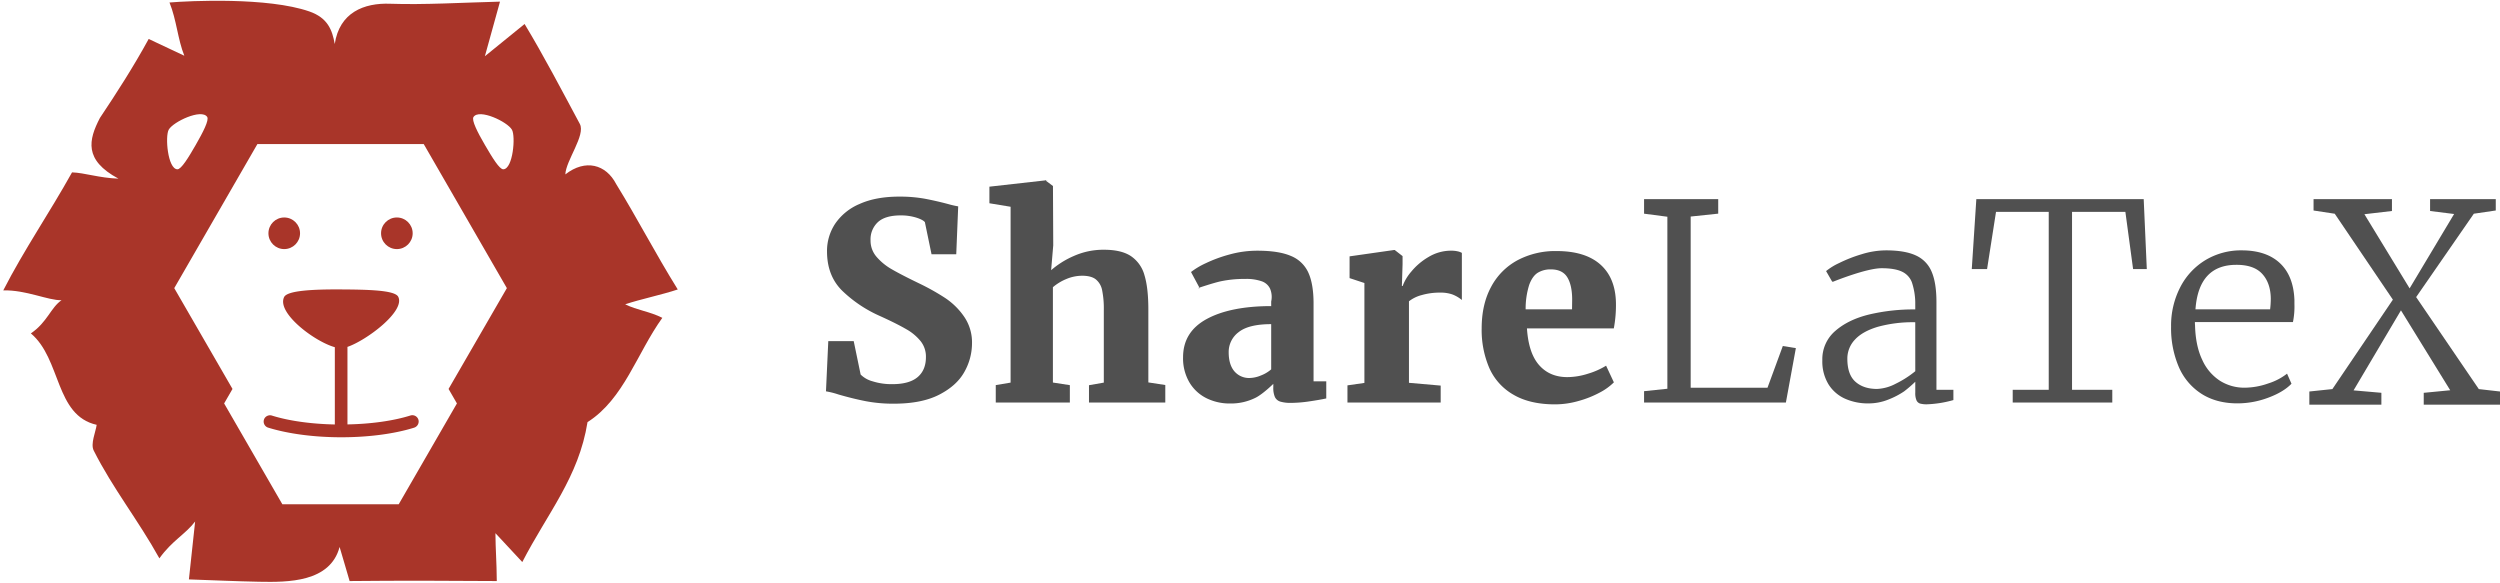
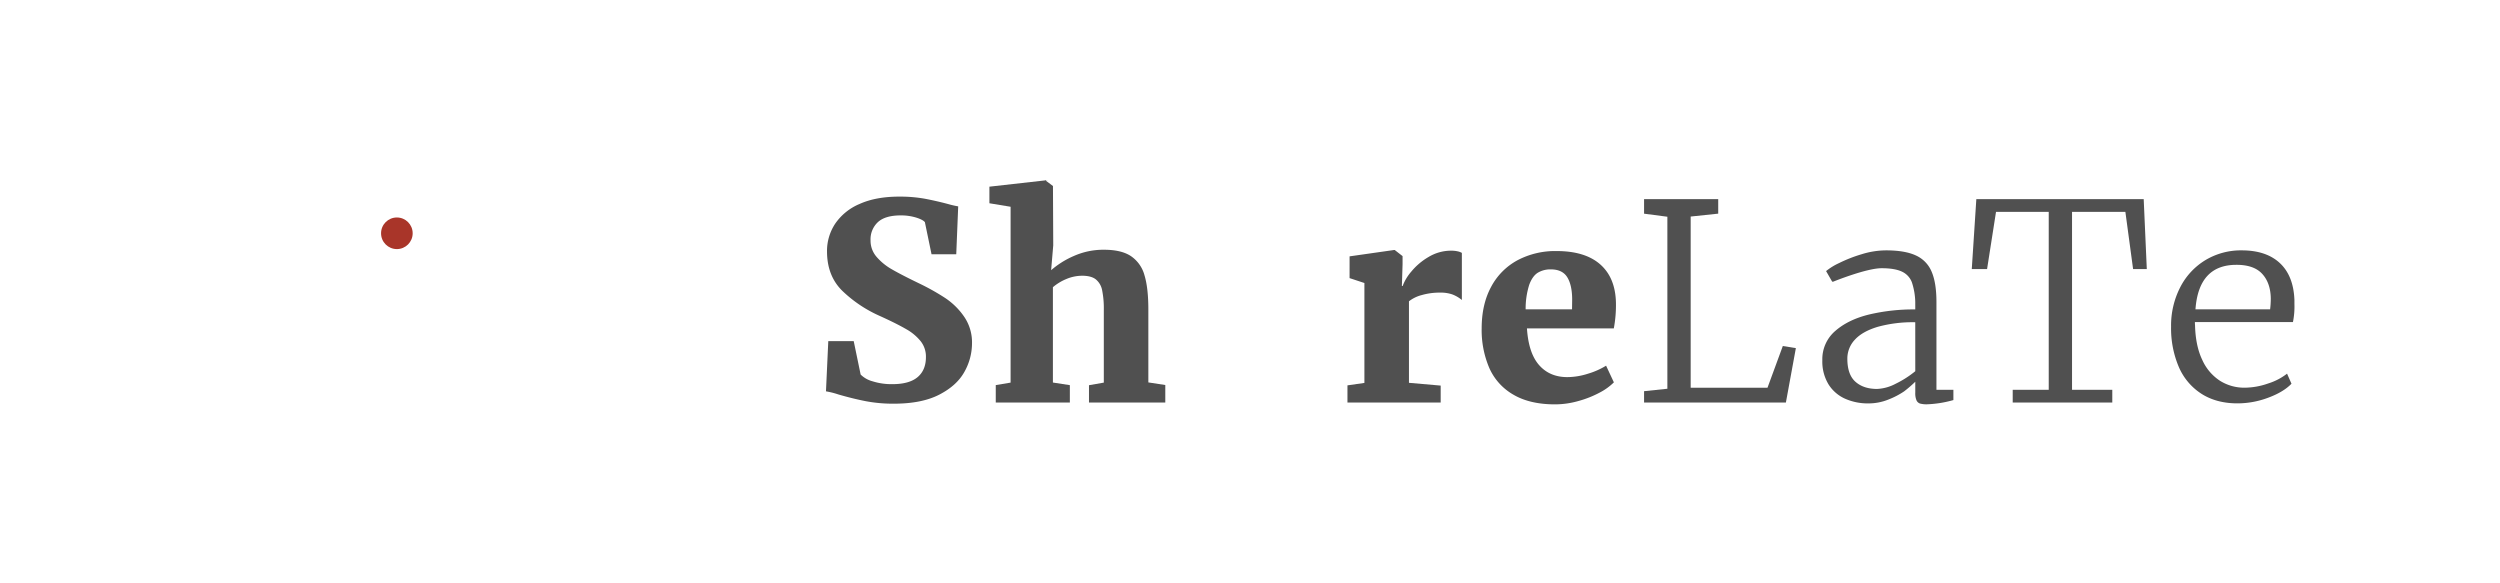
<svg xmlns="http://www.w3.org/2000/svg" id="Layer_1" data-name="Layer 1" width="1180" height="275" viewBox="0 0 1180 275">
  <title>SL New Logo</title>
  <path d="M390.95,161h12l3.27,15.78a12.61,12.61,0,0,0,5.64,3.2,29.59,29.59,0,0,0,9.3,1.34q8.08,0,12-3.36t3.88-9.54a11.66,11.66,0,0,0-2.47-7.35,23.64,23.64,0,0,0-6.93-5.76q-4.46-2.59-12.28-6.14a61.28,61.28,0,0,1-17.73-11.84q-7.28-7.1-7.28-18.69a23.25,23.25,0,0,1,3.82-13,26.13,26.13,0,0,1,11.51-9.35q7.69-3.49,18.85-3.49a66.54,66.54,0,0,1,12,1q5.29,1,10.87,2.48a46.71,46.71,0,0,0,4.87,1.13L451.35,120H439.68l-3.14-15.16q-1-1.18-4.2-2.17a24.53,24.53,0,0,0-7.21-1q-7.31,0-10.77,3.18a11.1,11.1,0,0,0-3.46,8.6,11.64,11.64,0,0,0,2.82,7.76,27.29,27.29,0,0,0,7.21,5.89q4.39,2.55,12.79,6.61a109,109,0,0,1,12.41,6.95,33,33,0,0,1,8.95,8.82A21.43,21.43,0,0,1,458.79,162a27.54,27.54,0,0,1-3.59,13.52q-3.59,6.48-11.86,10.75t-21.48,4.27a68.93,68.93,0,0,1-13.43-1.22q-6.12-1.22-12.73-3.14a38.18,38.18,0,0,0-5.84-1.47Z" fill="#505050" />
  <path d="M477,180.59v-83l-10-1.65V88.11L494.6,85h-1.35L497,87.79l.13,28-1,11.74a41.48,41.48,0,0,1,10.77-6.73,34.34,34.34,0,0,1,14.21-2.92q8.14,0,12.68,3a15.91,15.91,0,0,1,6.39,9q1.84,6,1.84,16.14v34.48l8,1.23V190H514v-8.18l7-1.23V146.51a44.38,44.38,0,0,0-.8-9.55,8.71,8.71,0,0,0-3-5.12q-2.17-1.68-6.38-1.69a19.24,19.24,0,0,0-7.44,1.52,23.49,23.49,0,0,0-6.41,3.89v45l8,1.23V190H470v-8.24Z" fill="#505050" />
-   <path d="M600,142.32a10,10,0,0,0-.56-6.13,6.79,6.79,0,0,0-3.84-3.4,22.13,22.13,0,0,0-8-1.13,53.4,53.4,0,0,0-11.71,1.18c-3.49.79-10.51,3.16-10.51,3.16h.87l-4.09-7.61a35.31,35.31,0,0,1,6.89-4.12,65.6,65.6,0,0,1,11.27-4.15,49,49,0,0,1,13.19-1.79q10.07,0,15.83,2.49a15.32,15.32,0,0,1,8.21,7.88q2.45,5.4,2.45,14.57V180h6v8.06q-3.21.7-8.06,1.4a60.62,60.62,0,0,1-8.5.7,16.86,16.86,0,0,1-5.13-.6,4.16,4.16,0,0,1-2.55-2.16,10.71,10.71,0,0,1-.76-4.54v-1.68s-4.64,4.6-8.2,6.47a26,26,0,0,1-12.25,2.8,24.6,24.6,0,0,1-11.14-2.52,19.35,19.35,0,0,1-8-7.43,22.4,22.4,0,0,1-3-11.86q0-12,11.17-18.07c7.45-4.06,17.75-6.09,30.43-6.09ZM600,153q-10.6,0-15.33,3.75a11.64,11.64,0,0,0-4.73,9.52q0,5.84,2.7,9a9.09,9.09,0,0,0,7.27,3.14,14.51,14.51,0,0,0,5.17-1.16,16.24,16.24,0,0,0,4.92-2.91Z" fill="#505050" />
  <path d="M644,180.74V133.58l-7-2.31V121l21-3h.31l3.7,2.88v3.79L661.69,135h.36a22.2,22.2,0,0,1,4.07-6.79,30.1,30.1,0,0,1,8.11-6.89,20.6,20.6,0,0,1,10.77-3,13.44,13.44,0,0,1,2.92.29,7.24,7.24,0,0,1,2.08.75V141.6a15.7,15.7,0,0,0-4.58-2.66,17,17,0,0,0-5.67-.83,30.74,30.74,0,0,0-8.72,1.17,16.39,16.39,0,0,0-6,2.93v38.48L680,182v8H636v-8.11Z" fill="#505050" />
  <path d="M703.77,135.47a30.45,30.45,0,0,1,12.41-12.59,38,38,0,0,1,18.54-4.38q13.39,0,20.54,6.25t7.46,17.93a59.75,59.75,0,0,1-1,12.32h-41q.76,11.68,5.74,17.33T739.73,178a32.64,32.64,0,0,0,9.93-1.65,35.4,35.4,0,0,0,8.41-3.75l3.68,7.87a27.37,27.37,0,0,1-6.57,4.76,47.78,47.78,0,0,1-10,4A40.53,40.53,0,0,1,734,190.86q-11.81,0-19.55-4.5A27.18,27.18,0,0,1,703,173.81a45.4,45.4,0,0,1-3.65-18.88Q699.36,143.68,703.77,135.47ZM742,146l.06-4.56q0-6.79-2.29-10.54T732,127.15a11.45,11.45,0,0,0-6.16,1.58q-2.54,1.58-4.06,5.73A37.59,37.59,0,0,0,720.1,146Z" fill="#505050" />
  <path d="M787,183.49V102.3l-11-1.44V94h35v6.84l-13,1.37V183h36.26l7.23-19.68,6.16,1L842.94,190H776v-5.36Z" fill="#505050" />
  <path d="M904,142.47a31.52,31.52,0,0,0-1.62-9.29,9.06,9.06,0,0,0-4.73-5q-3.37-1.58-9.52-1.58c-7.28,0-22.85,6.35-22.85,6.35h-.49l-2.88-5a28.86,28.86,0,0,1,6.14-3.78A66.17,66.17,0,0,1,878.69,120a39.26,39.26,0,0,1,11.47-1.83q8.95,0,14.12,2.4a14.48,14.48,0,0,1,7.45,7.68q2.27,5.29,2.27,14.26V184h8v4.83a52,52,0,0,1-12.43,2,11.7,11.7,0,0,1-3.3-.35,2.79,2.79,0,0,1-1.68-1.52,8.53,8.53,0,0,1-.58-3.63v-5.15a61.07,61.07,0,0,1-5.24,4.53,37.62,37.62,0,0,1-7.46,3.88,25.06,25.06,0,0,1-9.46,1.82,26.39,26.39,0,0,1-10.95-2.21,17.74,17.74,0,0,1-7.84-6.79,20.71,20.71,0,0,1-2.92-11.35,17.54,17.54,0,0,1,6.13-13.87q6.12-5.34,15.93-7.74a91.25,91.25,0,0,1,21.81-2.4Zm0,9.63a62.34,62.34,0,0,0-17.74,2.17q-7.2,2.17-10.76,6.06a12.94,12.94,0,0,0-3.55,9q0,7.45,3.81,10.85t10.22,3.4a20.64,20.64,0,0,0,8.79-2.46,46.81,46.81,0,0,0,9.24-5.91Z" fill="#505050" />
  <path d="M967,184V100H942.12l-4.22,27h-7.22l2.15-33h79l1.46,33h-6.47l-3.64-27H978v84h19v6H950v-6Z" fill="#505050" />
  <path d="M1029.11,135.51A31.93,31.93,0,0,1,1041,122.75a32.49,32.49,0,0,1,17.08-4.58q11.55,0,18,6t6.89,17.44v1.91a36.76,36.76,0,0,1-.7,8.49H1036a14.23,14.23,0,0,0,.06,1.59q.25,9.71,3.43,16.31a22.82,22.82,0,0,0,8.38,9.84,21.55,21.55,0,0,0,11.62,3.24,34,34,0,0,0,11.11-2,28,28,0,0,0,8.89-4.63l2.09,4.76q-3.81,3.94-11,6.6a41.27,41.27,0,0,1-14.47,2.67q-10,0-17.11-4.58a28.33,28.33,0,0,1-10.66-12.74,46.56,46.56,0,0,1-3.59-18.89A39.45,39.45,0,0,1,1029.11,135.51ZM1071.49,146a41.5,41.5,0,0,0,.32-5q-.06-7.33-4-11.68T1055.56,125q-17.77,0-19.3,21Z" fill="#505050" />
-   <path d="M1100.88,183.65l28.56-42.21L1102,100.88l-10-1.52V94h37v5.59l-13,1.52,21.34,35,21-35.1L1147,99.59V94h31v5.35l-10.35,1.52-27.23,39.36L1170,183.65l10,1.14V191h-36v-5.59l12.5-1.21-23.25-37.71-22.37,37.77,13.13,1.14V191h-34v-6.21Z" fill="#505050" />
  <circle cx="187.32" cy="110.11" r="7.46" fill="#a93529" />
-   <circle cx="134.16" cy="110.11" r="7.46" fill="#a93529" />
-   <path d="M290.84,86.89c-4.8-9.3-14.52-12-24-4.57.22-6.51,9.66-18.56,6.85-23.81-8.19-15.26-17.1-32.32-26.08-47.18L228.86,26.55,236,.77c-17.46.44-35.83,1.55-51.75,1C171.76,1.27,160.21,5.92,158,20.78c-1.17-6.6-3.29-12.36-12-15.38C126.44-1.4,89.54.38,80,1.18c3.36,8.27,3.86,17.3,7,25.13L70.18,18.39C63,31.52,55.06,43.86,47.16,55.67c-5.39,10.39-7.64,19.84,8.74,28.65C46.81,84,40,81.56,34,81.36c-10.73,19.27-22.59,36.43-32.46,55.7,10.75-.27,21.2,4.8,27.5,4.64h0c-5.1,3.5-6.64,10.3-14.47,15.67,14.42,12.13,11.3,38.7,31.06,43.15-.46,3.32-3,9-1.4,12.13,9,17.89,20.92,32.71,31,50.89,6-8.39,12.21-11.29,16.87-17.39l-2.94,27.33c11.38.39,22.31.9,33.24,1.11,13.56.26,33.45.28,37.89-16.42,1.83,5.95,3.63,12.56,4.73,16.09,24.13-.25,46.3-.17,69.46,0-.06-9.34-.59-14.74-.64-22.6l12.68,13.63c11.91-23.14,26.63-40,30.79-66.06,17.16-10.84,23.37-32.64,35.31-49.21-5.89-3-12-3.62-17.54-6.39,7.27-2.43,17.22-4.47,24.82-7C309.26,119.5,300.78,103,290.84,86.89ZM79.65,61.18c2.14-3.73,15.44-10,18.14-6,1,1.51-2,7.28-5.41,13.23S85.52,80,83.7,79.91C79.13,79.7,77.86,64.3,79.65,61.18ZM211.72,183.58l3.95,6.84L188.2,238H133.26l-27.47-47.58,3.95-6.84L82.25,136l39.24-68H200l39.24,68ZM237.58,79.91c-1.82.08-5.18-5.46-8.68-11.46s-6.41-11.72-5.41-13.23c2.7-4.07,16,2.24,18.14,6C243.43,64.3,242.15,79.7,237.58,79.91Z" fill="#a93529" />
-   <path d="M193.68,196.13c-8.25,2.58-18.87,4-29.68,4.19V164c0-.09,0-.16-.05-.25,9-3.06,27.52-16.87,24-23.69-1.58-3.07-13.86-3.37-27-3.45s-25.3.51-26.83,3.58c-3.71,7.41,14.28,21,23.92,23.69,0,0,0,.08,0,.13v36.34c-10.77-.22-21.34-1.6-29.57-4.16a3.06,3.06,0,0,0-3.43,1,3,3,0,0,0,1.52,4.65c9.67,3,22.08,4.55,34.49,4.55s24.71-1.5,34.36-4.51a3.07,3.07,0,0,0,2.19-3.25A3,3,0,0,0,193.68,196.13Z" fill="#a93529" />
</svg>